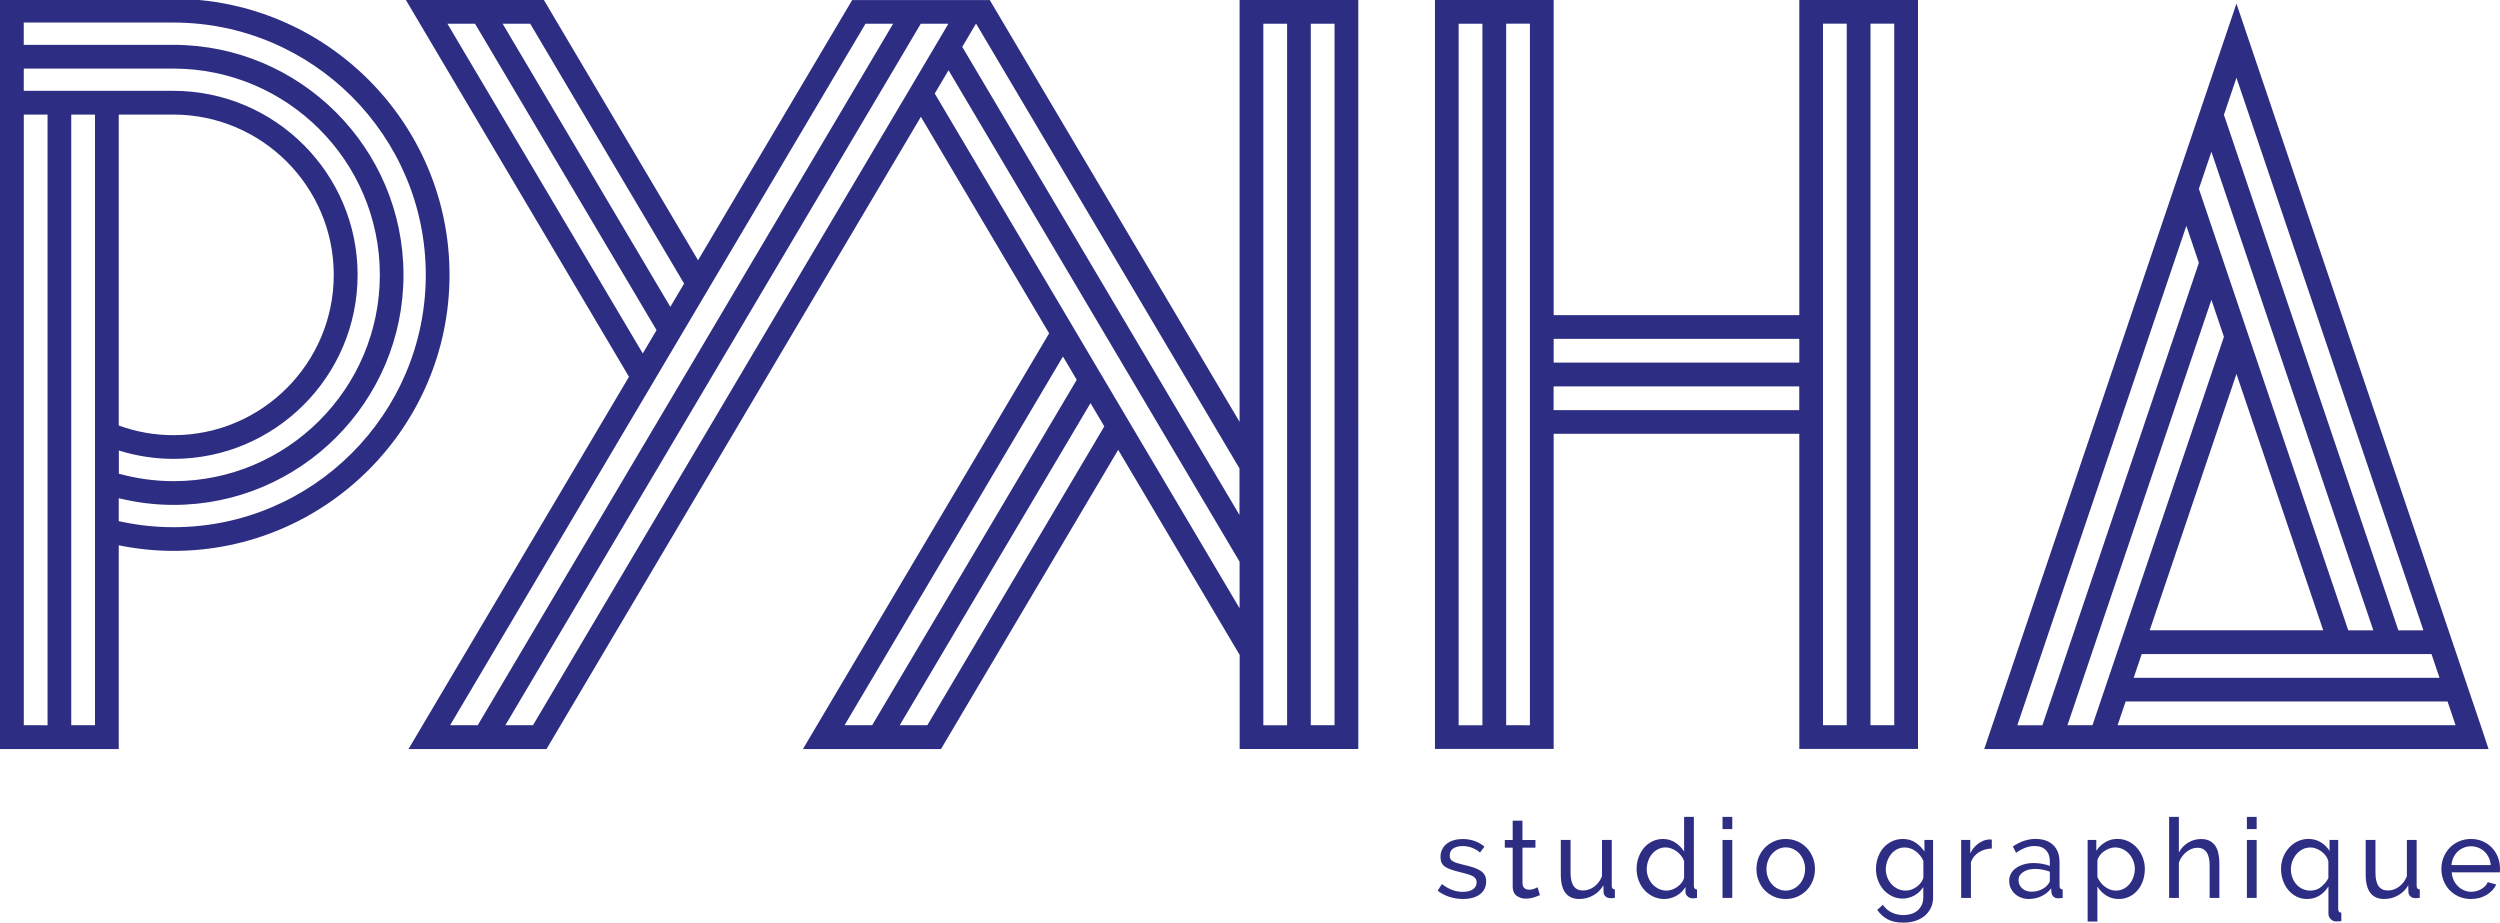
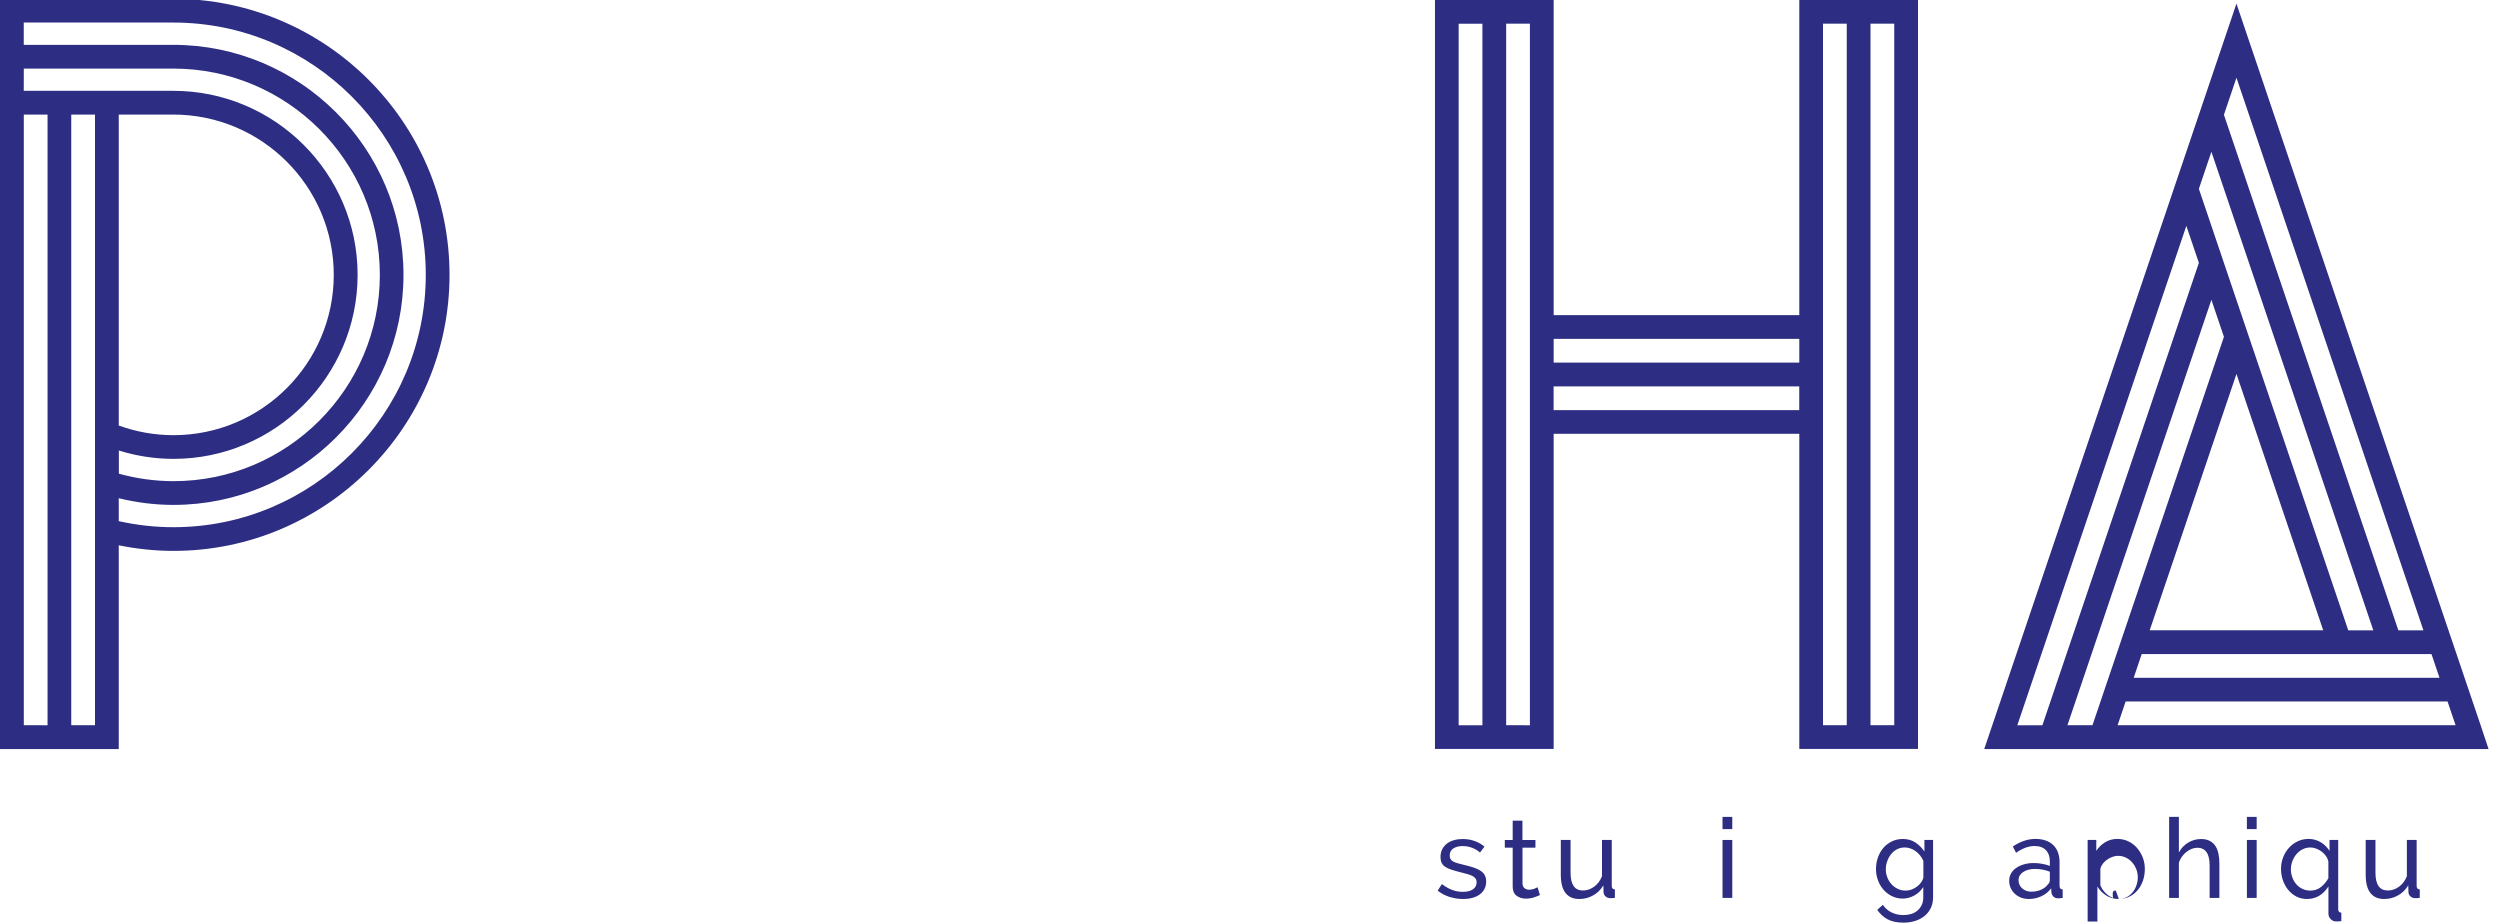
<svg xmlns="http://www.w3.org/2000/svg" version="1.0" id="Calque_1" x="0px" y="0px" viewBox="0 0 4789.5 1767.6" style="enable-background:new 0 0 4789.5 1767.6;" xml:space="preserve">
  <style type="text/css">
	.st0{fill:#E20037;}
	.st1{fill:#2D2E83;}
</style>
  <path class="st0" d="M5487.8-395L5487.8-395L5487.8-395z" />
  <g>
-     <path class="st1" d="M2374.8,22.7v22.7v762.8l-100.6-169.8l-26.4-44.6l-26.4-44.6l-26.4-44.6l-26.4-44.6l-26.4-44.6L1923.1,45.5   l-26.6-44.9l0.3-0.5h-0.6h-52.4h-0.6H1791h-0.6h-52.2h-0.6h-52.2h-0.6h-52.2h-0.6l0.3,0.5l-26.6,44.9l-268.4,453.1L1068.9,45.5   L1042,0h-52.9h-52.8h-52.9h-52.9h-52.9l26.9,45.5L1205,721.8l-395.5,667.7l-26.9,45.5h52.9h52.8h52.9h52.9h52.9l26.9-45.5   l263.3-444.6l26.4-44.6l26.4-44.6l26.4-44.6l26.4-44.6l26.4-44.6l295-498.1l245.7,414.8l-444.8,751l-26.9,45.5h52.9h52.9h52.9h52.9   h52.9l26.9-45.5l312.6-527.8l232.7,392.9v134.9v22.7v22.7h106.8h52.9h52.8h14.8v-22.7v-22.7v-18.9v-89.2v-89.3V45.5V22.7V0h-227.4   V22.7z M2115.6,460l26.4,44.6l26.4,44.6l26.4,44.6l26.4,44.6l26.4,44.6l127,214.4v89.2l-153.4-259l-26.4-44.6l-26.4-44.6   l-26.4-44.6l-26.4-44.6l-26.4-44.6L1843.5,89.8l26.2-44.3h0.4L2115.6,460z M1015.8,45.5l294.8,497.8l-26.4,44.6L963,45.5   L1015.8,45.5L1015.8,45.5z M857.2,45.5h52.9l347.7,587l-26.4,44.6L857.2,45.5z M862.3,1389.4l369-623.1l26.4-44.6l26.4-44.6   l26.4-44.6l26.4-44.6l26.4-44.6l294.8-497.8h0.4h52.5l-26.2,44.3l-295,498.1l-26.4,44.6l-26.4,44.6l-26.4,44.6l-26.4,44.6   l-26.4,44.6l-342.6,578.5H862.3z M1442.8,677.1l-26.4,44.6l-26.4,44.6l-26.4,44.6l-26.4,44.6l-26.4,44.6l-289.7,489.2h-52.9   l316.2-533.8l26.4-44.6l26.4-44.6l26.4-44.6l26.4-44.6l26.4-44.6l295-498.1l26.4-44.6l26.2-44.3h0.4h52.5l-26.2,44.3l-26.4,44.6   l-26.4,44.6L1442.8,677.1z M1618,1389.4L2036.4,683l26.4,44.6l-391.9,661.7H1618V1389.4z M1776.6,1389.4h-52.9l365.5-617.1   l26.4,44.6L1776.6,1389.4z M2168.5,817l-26.4-44.6l-26.4-44.6l-26.4-44.6l-26.4-44.6l-26.4-44.6l-245.7-414.8l26.4-44.6   l245.7,414.8l26.4,44.6l26.4,44.6l26.4,44.6l26.4,44.6l26.4,44.6l179.9,303.7v89.2L2168.5,817z M2556.7,1115.4v89.3v89.2v89.3v6.2   h-45.5v-83v-89.3v-89.2v-89.3V45.5h45.5V1115.4z M2465.8,961.9v89.3v89.2v89.3v89.2v70.6h-11.1h-34.4v-58.1v-89.3v-89.2v-89.3   v-89.2v-89.3V45.5h45.5V961.9z" />
    <path class="st1" d="M3447.1,22.7v22.7v558.3h-470.6V45.5V22.7V0h-227.4v22.7v22.7v1344v22.7v22.7h227.4v-22.7v-22.7V831.1h470.6   v558.3v22.7v22.7h227.4v-22.7v-22.7V45.4V22.7V0h-227.4L3447.1,22.7L3447.1,22.7z M3447.1,649.2v45.5h-470.6v-45.5H3447.1z    M2794.5,45.5h45.5v1344h-45.5V45.5z M2885.5,1389.4V45.4h45.5v1344H2885.5z M2976.4,785.7v-45.5H3447v45.5H2976.4z M3629,1389.4   h-45.5V45.4h45.5V1389.4z M3538,1389.4h-45.5V45.4h45.5V1389.4z" />
    <path class="st1" d="M4752.4,1389.4l-15.4-45.5l-15.4-45.5l-15.4-45.5l-15.4-45.5l-286.2-845.7l-24-71l-24-70.9l-24-71l-24-70.9   l-24-71l-24,71l-24,70.9l-24,71l-24,70.9l-24,71l-286.2,845.8L3863,1253l-15.4,45.5l-15.4,45.5l-15.4,45.5l-15.4,45.5h48h48h48h48   h48h486.2h48h48h48h48h48L4752.4,1389.4z M4673.6,1298.5h-48h-48h-48h-48h-393.9l15.4-45.5h363.1h48h48h48h48L4673.6,1298.5z    M4118.4,1207.5l166.2-491.1l166.2,491.1H4118.4z M4284.6,148.9l24,70.9l24,71l24,70.9l24,71l262.2,774.9h-48l-238.2-703.9l-24-71   l-24-70.9l-24-71l-24-70.9L4284.6,148.9z M4236.6,290.8l24,70.9l24,71l24,70.9l24,71l214.2,633h-48l-190.2-562l-24-71l-24-70.9   l-24-71l-24-70.9L4236.6,290.8z M3864.8,1389.4l15.4-45.5l15.4-45.5l15.4-45.5l15.4-45.5l262.2-774.7l24,70.9l-238.2,703.9   L3959,1253l-15.4,45.5l-15.4,45.5l-15.4,45.5h-48V1389.4z M3960.8,1389.4l15.4-45.5l15.4-45.5l15.4-45.5l15.4-45.5l214.2-633   l24,70.9l-190.2,562l-15.4,45.5l-15.4,45.5l-15.4,45.5l-15.4,45.5L3960.8,1389.4L3960.8,1389.4z M4656.4,1389.4h-48h-48h-48h-455.5   l15.4-45.5H4497h48h48h48h48l15.4,45.5H4656.4z" />
    <path class="st1" d="M332-2.3H227.5H182h-45.5H91H45.5H0v45.5v42.7v45.5v42.7v45.5v1170v45.5h45.5H91h45.5H182h45.5v-45.5v-344.9   c34.3,6.9,69.3,10.7,104.8,10.7c291.6,0,528.9-237.2,528.9-528.9S623.8-2.3,332-2.3z M45.6,131.4h45.5h45.5h45.5h45.5h104.5   c218.1,0,395.6,177.3,395.6,395.2S550.4,921.8,332.5,921.8c-35.8,0-70.9-5-104.8-14.3v-44.4c33.7,10.5,68.9,16,104.8,16   c194.4,0,352.6-158.2,352.6-352.6S526.6,174,332,174H227.5H182h-45.5H91H45.5L45.6,131.4L45.6,131.4z M227.5,219.5H332   c169.5,0,307.4,137.8,307.4,307.1S501.7,833.7,332.3,833.7c-36.1,0-71.5-6.4-104.8-18.5V219.5z M45.6,1389.4V970.7V911V219.5h45.5   v624.2l0,0v51.5v29.7v20.3v51.7v392.5H45.6z M182,1389.4h-45.5v-371.6v-49.3v-47.3v-51.3v-12.4v-81.3V219.5H182v574.9v51.1v46.6   v48.7v45.1v47.8V1389.4z M332.3,1010c-35.6,0-70.7-4-104.8-11.6v-43.9c34.1,8.3,69.2,12.8,104.8,12.8   c243,0,440.7-197.7,440.7-440.7S575.1,85.9,331.9,85.9H227.5H182h-45.5H91H45.5V43.2H91h45.5H182h45.5H332   c266.7,0,483.7,216.8,483.7,483.4C815.7,793.1,598.9,1010,332.3,1010z" />
  </g>
  <g>
    <path class="st1" d="M2803,1722.3c-8.9,0-17.7-1.4-26.4-4.1c-8.6-2.8-16.1-6.8-22.3-12l8.1-12.5c6.5,5,13,8.7,19.6,11.2   c6.5,2.5,13.4,3.7,20.6,3.7c8.1,0,14.5-1.6,19.2-4.8s7.1-7.7,7.1-13.5c0-2.7-0.6-5-1.9-6.9c-1.3-1.9-3.2-3.6-5.7-5   c-2.6-1.4-5.8-2.7-9.8-3.8s-8.6-2.3-13.8-3.6c-6.7-1.7-12.4-3.3-17.2-4.9c-4.8-1.6-8.8-3.4-11.9-5.5c-3.1-2.1-5.4-4.7-6.8-7.7   c-1.4-3-2.1-6.7-2.1-11.1c0-5.5,1.1-10.5,3.3-14.8s5.2-7.9,9-10.8c3.8-2.9,8.3-5.1,13.5-6.6s10.7-2.2,16.7-2.2   c8.4,0,16.2,1.3,23.4,4s13.3,6.2,18.3,10.6l-8.5,11.3c-4.7-4.1-9.9-7.2-15.7-9.3s-11.8-3.1-17.9-3.1c-6.8,0-12.6,1.5-17.3,4.4   c-4.8,2.9-7.1,7.5-7.1,13.9c0,2.6,0.5,4.7,1.4,6.4s2.4,3.2,4.6,4.5c2.1,1.3,4.9,2.4,8.2,3.4s7.3,2.1,12,3.2   c7.4,1.7,13.8,3.4,19.2,5.2c5.5,1.8,10,3.9,13.6,6.3c3.6,2.4,6.3,5.2,8.1,8.5s2.7,7.2,2.7,11.9c0,10.4-4,18.6-11.9,24.7   C2827.2,1719.3,2816.5,1722.3,2803,1722.3z" />
    <path class="st1" d="M2950.2,1714.7c-1.1,0.6-2.6,1.2-4.5,2c-1.8,0.8-3.9,1.6-6.3,2.3c-2.3,0.8-4.9,1.4-7.7,1.9s-5.6,0.7-8.6,0.7   c-6.8,0-12.7-1.9-17.7-5.6c-5-3.8-7.4-9.6-7.4-17.5v-74.6h-15.1v-14.7h15.1v-37h18.7v37h24.9v14.7h-24.8v68.9   c0.3,4.1,1.6,7.1,4,8.9c2.4,1.8,5.2,2.8,8.5,2.8c3.7,0,7.1-0.6,10.1-1.8s5.1-2.2,6.3-2.9L2950.2,1714.7z" />
    <path class="st1" d="M3025.5,1722.3c-11.6,0-20.4-3.9-26.4-11.7s-8.9-19.4-8.9-34.9v-66.6h18.7v62.9c0,22.7,7.9,34,23.6,34   c7.7,0,14.9-2.4,21.6-7.3c6.7-4.9,11.7-11.6,15-20.1v-69.5h18.7v88c0,4.4,2,6.7,6,6.8v16.2c-2.1,0.3-3.8,0.5-5,0.5   c-1.2,0.1-2.4,0.1-3.5,0.1c-3.7,0-6.8-1.1-9.3-3.3s-3.8-4.9-3.9-8.2l-0.4-13c-5,8.4-11.5,14.8-19.6,19.2   C3044,1720.1,3035.1,1722.3,3025.5,1722.3z" />
-     <path class="st1" d="M3188.4,1722.3c-7.7,0-14.7-1.6-21.3-4.7c-6.5-3.1-12.1-7.3-16.8-12.5s-8.3-11.3-11-18.3   c-2.6-6.9-3.9-14.2-3.9-21.9c0-7.8,1.2-15.2,3.7-22.2s6-13.1,10.4-18.4c4.5-5.2,9.8-9.4,16-12.4s12.9-4.6,20.3-4.6   c8.9,0,16.9,2.3,23.9,7s12.6,10.4,16.7,17v-66.4h18.7v132.3c0,4.4,2,6.7,6,6.8v16.2c-2,0.3-3.6,0.5-4.8,0.6s-2.4,0.2-3.5,0.2   c-3.7,0-6.9-1.2-9.7-3.7s-4.1-5.3-4.1-8.6v-9.4c-4.4,7.2-10.2,12.9-17.5,16.9C3204.1,1720.3,3196.5,1722.3,3188.4,1722.3z    M3192.8,1706.2c3.4,0,6.9-0.6,10.5-1.9s7-3,10.2-5.3s6-4.9,8.3-8c2.3-3,3.9-6.3,4.6-9.7v-31.9c-1.3-3.5-3.2-6.9-5.7-10.1   c-2.6-3.2-5.4-6-8.6-8.3c-3.2-2.3-6.6-4.2-10.2-5.5c-3.6-1.3-7.2-2-10.7-2c-5.5,0-10.5,1.2-15,3.5s-8.3,5.5-11.5,9.4   s-5.6,8.4-7.3,13.4s-2.6,10.2-2.6,15.4c0,5.5,1,10.8,3,15.8s4.7,9.4,8.1,13.1c3.4,3.7,7.4,6.6,12,8.8   C3182.5,1705.1,3187.4,1706.2,3192.8,1706.2z" />
    <path class="st1" d="M3300,1588.4V1565h18.7v23.4H3300z M3300,1720.2v-111h18.7v111H3300z" />
-     <path class="st1" d="M3421,1722.3c-8.4,0-16-1.6-22.9-4.7c-6.9-3.1-12.8-7.3-17.7-12.5s-8.7-11.3-11.4-18.3c-2.7-6.9-4-14.2-4-21.9   c0-7.8,1.4-15.2,4.1-22.1c2.8-6.9,6.6-13,11.5-18.3c4.9-5.2,10.8-9.4,17.7-12.5s14.4-4.7,22.6-4.7c8.2,0,15.8,1.6,22.8,4.7   c6.9,3.1,12.9,7.3,17.8,12.5c4.9,5.2,8.7,11.3,11.5,18.3c2.8,6.9,4.1,14.3,4.1,22.1c0,7.7-1.3,15-4,21.9s-6.5,13-11.5,18.3   c-5,5.2-10.9,9.4-17.8,12.5C3437,1720.8,3429.4,1722.3,3421,1722.3z M3384.2,1665.1c0,5.8,1,11.2,2.9,16.2s4.5,9.3,7.9,13   c3.3,3.7,7.2,6.6,11.7,8.7c4.5,2.1,9.3,3.2,14.4,3.2c5.1,0,9.9-1.1,14.4-3.2c4.5-2.1,8.4-5.1,11.8-8.8c3.4-3.8,6.1-8.2,8-13.2   s2.9-10.5,2.9-16.3c0-5.7-1-11-2.9-16.1c-1.9-5-4.6-9.4-8-13.2s-7.3-6.7-11.8-8.8s-9.3-3.2-14.4-3.2c-5.1,0-9.9,1.1-14.4,3.3   s-8.4,5.2-11.7,8.9c-3.3,3.8-6,8.2-7.9,13.2C3385.2,1653.9,3384.2,1659.3,3384.2,1665.1z" />
    <path class="st1" d="M3645.2,1721.5c-7.5,0-14.4-1.6-20.7-4.7c-6.3-3.1-11.7-7.3-16.3-12.5c-4.5-5.2-8-11.3-10.5-18.1   s-3.7-13.9-3.7-21.3c0-7.8,1.2-15.2,3.7-22.2s6-13.1,10.5-18.4c4.5-5.2,10-9.4,16.3-12.4s13.3-4.6,20.9-4.6   c9.4,0,17.4,2.3,24.2,6.8s12.5,10.3,17.2,17.2v-22.1h16.6v109.7c0,7.9-1.5,14.9-4.5,20.9s-7,11.1-12.1,15.2   c-5.1,4.1-11.1,7.2-18,9.4c-6.9,2.1-14.2,3.2-22,3.2c-12.6,0-22.9-2.2-30.7-6.5c-7.9-4.3-14.4-10.3-19.7-18l10.8-9.6   c4.4,6.5,10.1,11.4,17,14.7s14.5,4.9,22.5,4.9c5.1,0,10-0.7,14.6-2.1c4.6-1.4,8.6-3.5,12-6.4c3.4-2.8,6.1-6.4,8.2-10.6   c2.1-4.3,3.1-9.3,3.1-15.1v-19.6c-2.1,3.4-4.6,6.5-7.5,9.2c-2.9,2.8-6.1,5.1-9.5,7s-7,3.4-10.8,4.4   C3653,1721,3649.1,1721.5,3645.2,1721.5z M3650.9,1706.2c4,0,7.8-0.7,11.5-2.1c3.7-1.4,7.1-3.3,10.2-5.6s5.7-5,7.9-8   c2.1-3,3.5-6,4.3-9.1v-31.9c-1.6-3.8-3.6-7.3-6.1-10.4c-2.5-3.1-5.3-5.8-8.4-8.2c-3.1-2.3-6.5-4.1-10.1-5.4s-7.3-1.9-11-1.9   c-5.7,0-10.7,1.2-15.2,3.6c-4.5,2.4-8.3,5.6-11.4,9.6c-3.1,4-5.5,8.5-7.2,13.5s-2.6,10.1-2.6,15.2c0,5.5,1,10.8,3,15.7   c2,5,4.7,9.3,8.1,13c3.4,3.7,7.4,6.6,12,8.8C3640.5,1705.1,3645.5,1706.2,3650.9,1706.2z" />
-     <path class="st1" d="M3815.9,1625.6c-9.4,0.3-17.6,2.7-24.8,7.2c-7.2,4.5-12.2,10.8-15.2,18.9v68.5h-18.7v-111h17.4v25.7   c3.8-7.7,8.9-13.9,15.1-18.6c6.2-4.7,12.9-7.4,20-8c1.4,0,2.6,0,3.6,0s1.8,0.1,2.6,0.2V1625.6z" />
    <path class="st1" d="M3886.5,1722.3c-5.2,0-10.1-0.9-14.7-2.7c-4.5-1.8-8.5-4.2-11.8-7.3s-6-6.8-7.9-11s-2.9-8.8-2.9-13.7   c0-5.1,1.1-9.7,3.4-13.9s5.5-7.8,9.7-10.7c4.2-3,9.1-5.3,14.9-7c5.7-1.7,12-2.6,18.8-2.6c5.4,0,10.8,0.5,16.4,1.5   c5.5,1,10.4,2.3,14.7,4v-8.9c0-9.1-2.6-16.2-7.7-21.4s-12.3-7.8-21.7-7.8c-11.2,0-23,4.3-35.3,13l-6.2-12.1   c14.3-9.6,28.7-14.5,43.2-14.5c14.6,0,26,3.9,34.1,11.7c8.2,7.8,12.2,18.8,12.2,33v45.3c0,4.4,2,6.7,6,6.8v16.2   c-2,0.3-3.6,0.5-4.9,0.6s-2.6,0.2-4,0.2c-3.7,0-6.6-1.1-8.8-3.3c-2.2-2.2-3.5-4.9-3.9-8l-0.4-7.9c-5,6.7-11.2,11.7-18.8,15.2   C3903.3,1720.6,3895.2,1722.3,3886.5,1722.3z M3891.4,1708.3c6.7,0,12.9-1.2,18.6-3.7s10.1-5.8,13.1-9.9c2.7-2.7,4-5.5,4-8.3V1670   c-9.1-3.5-18.5-5.3-28.3-5.3c-9.4,0-17,2-22.9,6s-8.8,9.1-8.8,15.5c0,3.1,0.6,6,1.8,8.7c1.2,2.7,2.9,5,5.1,7s4.8,3.5,7.8,4.7   C3884.8,1707.7,3888,1708.3,3891.4,1708.3z" />
-     <path class="st1" d="M4059.2,1722.3c-9.2,0-17.3-2.3-24.3-6.8s-12.6-10.3-16.7-17.2v67.2h-18.7v-156.3h16.6v20.8   c4.4-6.8,10.1-12.3,17.1-16.5s14.8-6.3,23.3-6.3c7.7,0,14.7,1.6,21.1,4.7c6.4,3.1,11.9,7.3,16.6,12.7c4.7,5.4,8.3,11.5,11,18.4   c2.6,6.9,3.9,14.2,3.9,21.7c0,7.9-1.2,15.4-3.6,22.4s-5.8,13.1-10.2,18.3c-4.4,5.2-9.6,9.3-15.7,12.3   C4073.3,1720.8,4066.6,1722.3,4059.2,1722.3z M4053.5,1706.2c5.5,0,10.5-1.2,15-3.5s8.3-5.5,11.5-9.4s5.6-8.3,7.3-13.3   c1.7-5,2.6-10.1,2.6-15.3c0-5.5-1-10.8-3-15.8s-4.7-9.4-8.1-13.2s-7.4-6.7-12-8.9s-9.6-3.3-15-3.3c-3.4,0-6.9,0.7-10.5,2   s-7,3.1-10.2,5.3s-6,4.8-8.3,7.9c-2.3,3.1-3.9,6.3-4.6,9.7v31.7c1.6,3.7,3.5,7.1,6,10.3c2.4,3.2,5.2,6,8.3,8.3   c3.1,2.3,6.4,4.2,10,5.5C4046,1705.5,4049.7,1706.2,4053.5,1706.2z" />
+     <path class="st1" d="M4059.2,1722.3c-9.2,0-17.3-2.3-24.3-6.8s-12.6-10.3-16.7-17.2v67.2h-18.7v-156.3h16.6v20.8   c4.4-6.8,10.1-12.3,17.1-16.5s14.8-6.3,23.3-6.3c7.7,0,14.7,1.6,21.1,4.7c6.4,3.1,11.9,7.3,16.6,12.7c4.7,5.4,8.3,11.5,11,18.4   c2.6,6.9,3.9,14.2,3.9,21.7c0,7.9-1.2,15.4-3.6,22.4s-5.8,13.1-10.2,18.3c-4.4,5.2-9.6,9.3-15.7,12.3   C4073.3,1720.8,4066.6,1722.3,4059.2,1722.3z c5.5,0,10.5-1.2,15-3.5s8.3-5.5,11.5-9.4s5.6-8.3,7.3-13.3   c1.7-5,2.6-10.1,2.6-15.3c0-5.5-1-10.8-3-15.8s-4.7-9.4-8.1-13.2s-7.4-6.7-12-8.9s-9.6-3.3-15-3.3c-3.4,0-6.9,0.7-10.5,2   s-7,3.1-10.2,5.3s-6,4.8-8.3,7.9c-2.3,3.1-3.9,6.3-4.6,9.7v31.7c1.6,3.7,3.5,7.1,6,10.3c2.4,3.2,5.2,6,8.3,8.3   c3.1,2.3,6.4,4.2,10,5.5C4046,1705.5,4049.7,1706.2,4053.5,1706.2z" />
    <path class="st1" d="M4251.9,1720.2h-18.7v-62.1c0-11.5-2-20-6-25.6s-9.8-8.4-17.4-8.4c-3.7,0-7.4,0.7-11.1,2.2s-7.1,3.5-10.3,6.1   c-3.2,2.6-6,5.6-8.5,9.1s-4.4,7.4-5.6,11.7v67h-18.7V1565h18.7v68.1c4.4-8.1,10.3-14.4,17.9-18.9c7.5-4.5,15.7-6.8,24.7-6.8   c6.5,0,12,1.2,16.6,3.6c4.5,2.4,8.2,5.7,10.8,9.8c2.7,4.1,4.6,9,5.8,14.8c1.2,5.7,1.8,11.9,1.8,18.4L4251.9,1720.2L4251.9,1720.2z" />
    <path class="st1" d="M4304.6,1588.4V1565h18.7v23.4H4304.6z M4304.6,1720.2v-111h18.7v111H4304.6z" />
    <path class="st1" d="M4419.7,1722.3c-7.4,0-14.1-1.6-20.2-4.7c-6.1-3.1-11.3-7.3-15.7-12.7c-4.4-5.3-7.8-11.4-10.2-18.4   c-2.4-6.9-3.6-14.2-3.6-21.9c0-7.8,1.3-15.2,4-22.1c2.7-6.9,6.4-13,11.2-18.3c4.7-5.2,10.3-9.4,16.7-12.4c6.4-3,13.3-4.6,20.6-4.6   c8.6,0,16.5,2.1,23.6,6.4c7.1,4.3,12.7,9.8,16.8,16.6v-21.1h16.6v132.6c0,4.4,2,6.7,6,6.8v16.2c-3.4,0.4-6.7,0.6-10,0.6   c-4,0-7.4-1.5-10.3-4.4s-4.4-6.4-4.4-10.5v-52.1C4450.5,1714.3,4436.8,1722.3,4419.7,1722.3z M4426.1,1706.2   c7.9,0,14.8-2.3,20.5-6.9c5.7-4.6,10.5-10.2,14.1-16.9v-31.9c-0.7-3.5-2.2-7-4.5-10.3s-5-6.2-8.2-8.6c-3.2-2.4-6.7-4.4-10.4-5.8   c-3.8-1.5-7.5-2.2-11.2-2.2c-5.5,0-10.6,1.2-15.1,3.5s-8.5,5.5-11.8,9.4s-5.9,8.4-7.8,13.4c-1.8,5-2.8,10.2-2.8,15.4   c0,5.5,0.9,10.8,2.8,15.8c1.8,5,4.4,9.4,7.7,13.1c3.3,3.7,7.2,6.6,11.7,8.8C4415.7,1705.1,4420.7,1706.2,4426.1,1706.2z" />
    <path class="st1" d="M4567.5,1722.3c-11.6,0-20.4-3.9-26.4-11.7s-8.9-19.4-8.9-34.9v-66.6h18.7v62.9c0,22.7,7.9,34,23.6,34   c7.7,0,14.9-2.4,21.6-7.3c6.7-4.9,11.7-11.6,15-20.1v-69.5h18.7v88c0,4.4,2,6.7,6,6.8v16.2c-2.1,0.3-3.8,0.5-5,0.5   c-1.2,0.1-2.4,0.1-3.5,0.1c-3.7,0-6.8-1.1-9.3-3.3s-3.8-4.9-3.9-8.2l-0.4-13c-5,8.4-11.5,14.8-19.6,19.2   C4586,1720.1,4577.1,1722.3,4567.5,1722.3z" />
-     <path class="st1" d="M4733.8,1722.3c-8.4,0-16-1.5-23-4.6c-6.9-3-12.9-7.2-17.9-12.4s-8.8-11.4-11.6-18.4s-4.1-14.4-4.1-22.2   s1.4-15.2,4.1-22.1c2.8-6.9,6.7-13,11.7-18.3c5-5.2,11-9.4,18-12.4c6.9-3,14.6-4.6,23-4.6s16,1.6,22.9,4.7   c6.9,3.1,12.7,7.3,17.5,12.4c4.8,5.2,8.5,11.2,11.2,18.1c2.6,6.9,3.9,14,3.9,21.4c0,1.6,0,3-0.1,4.3s-0.2,2.3-0.3,3H4697   c0.4,5.5,1.7,10.6,3.8,15.1c2.1,4.5,4.9,8.4,8.3,11.7s7.3,5.8,11.6,7.7c4.3,1.8,8.9,2.8,13.7,2.8c3.4,0,6.7-0.5,10-1.4   s6.3-2.2,9.1-3.7c2.8-1.6,5.3-3.5,7.5-5.7c2.2-2.3,3.9-4.8,5-7.7l16.2,4.5c-1.8,4.1-4.4,7.9-7.5,11.3c-3.2,3.4-6.9,6.3-11.1,8.8   s-8.8,4.4-13.9,5.8C4744.6,1721.6,4739.3,1722.3,4733.8,1722.3z M4771.8,1657.3c-0.4-5.2-1.7-10.1-3.9-14.6   c-2.2-4.5-5-8.3-8.3-11.4c-3.3-3.1-7.2-5.6-11.6-7.3c-4.4-1.8-9.1-2.7-14-2.7c-5,0-9.6,0.9-14,2.7s-8.3,4.3-11.6,7.4   c-3.3,3.2-6,7-8.1,11.4s-3.3,9.2-3.7,14.5L4771.8,1657.3L4771.8,1657.3z" />
  </g>
</svg>